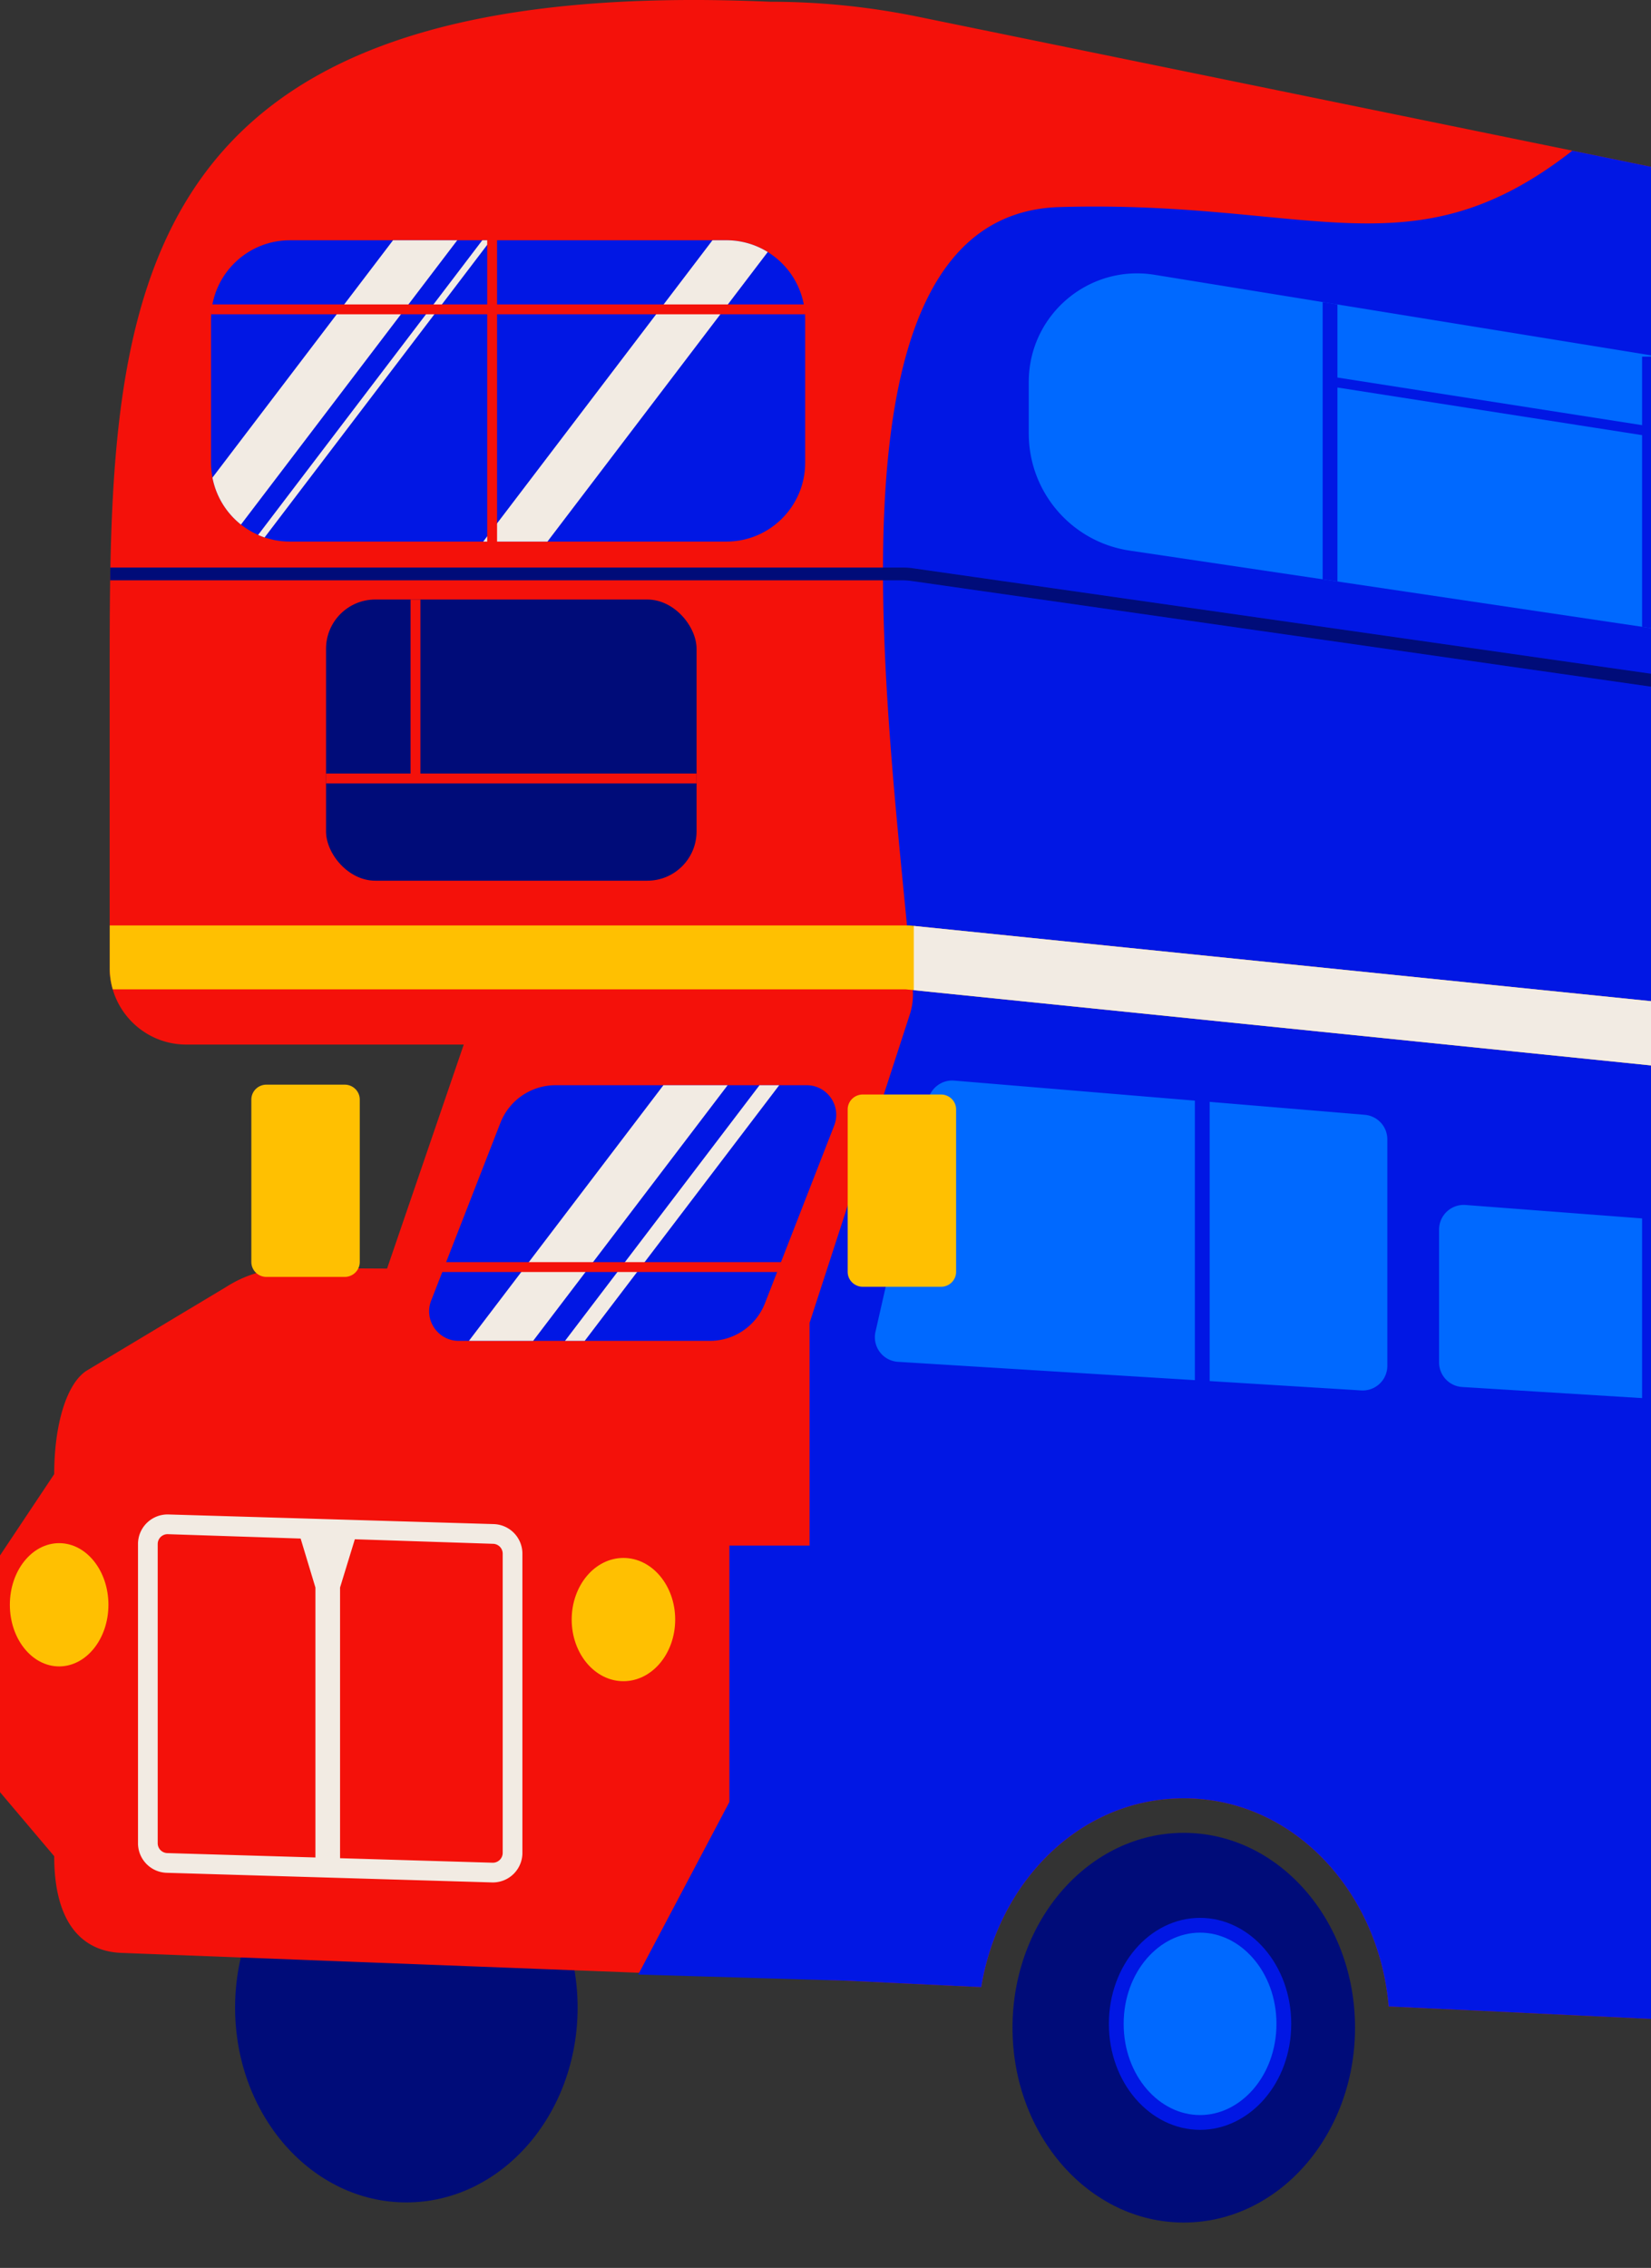
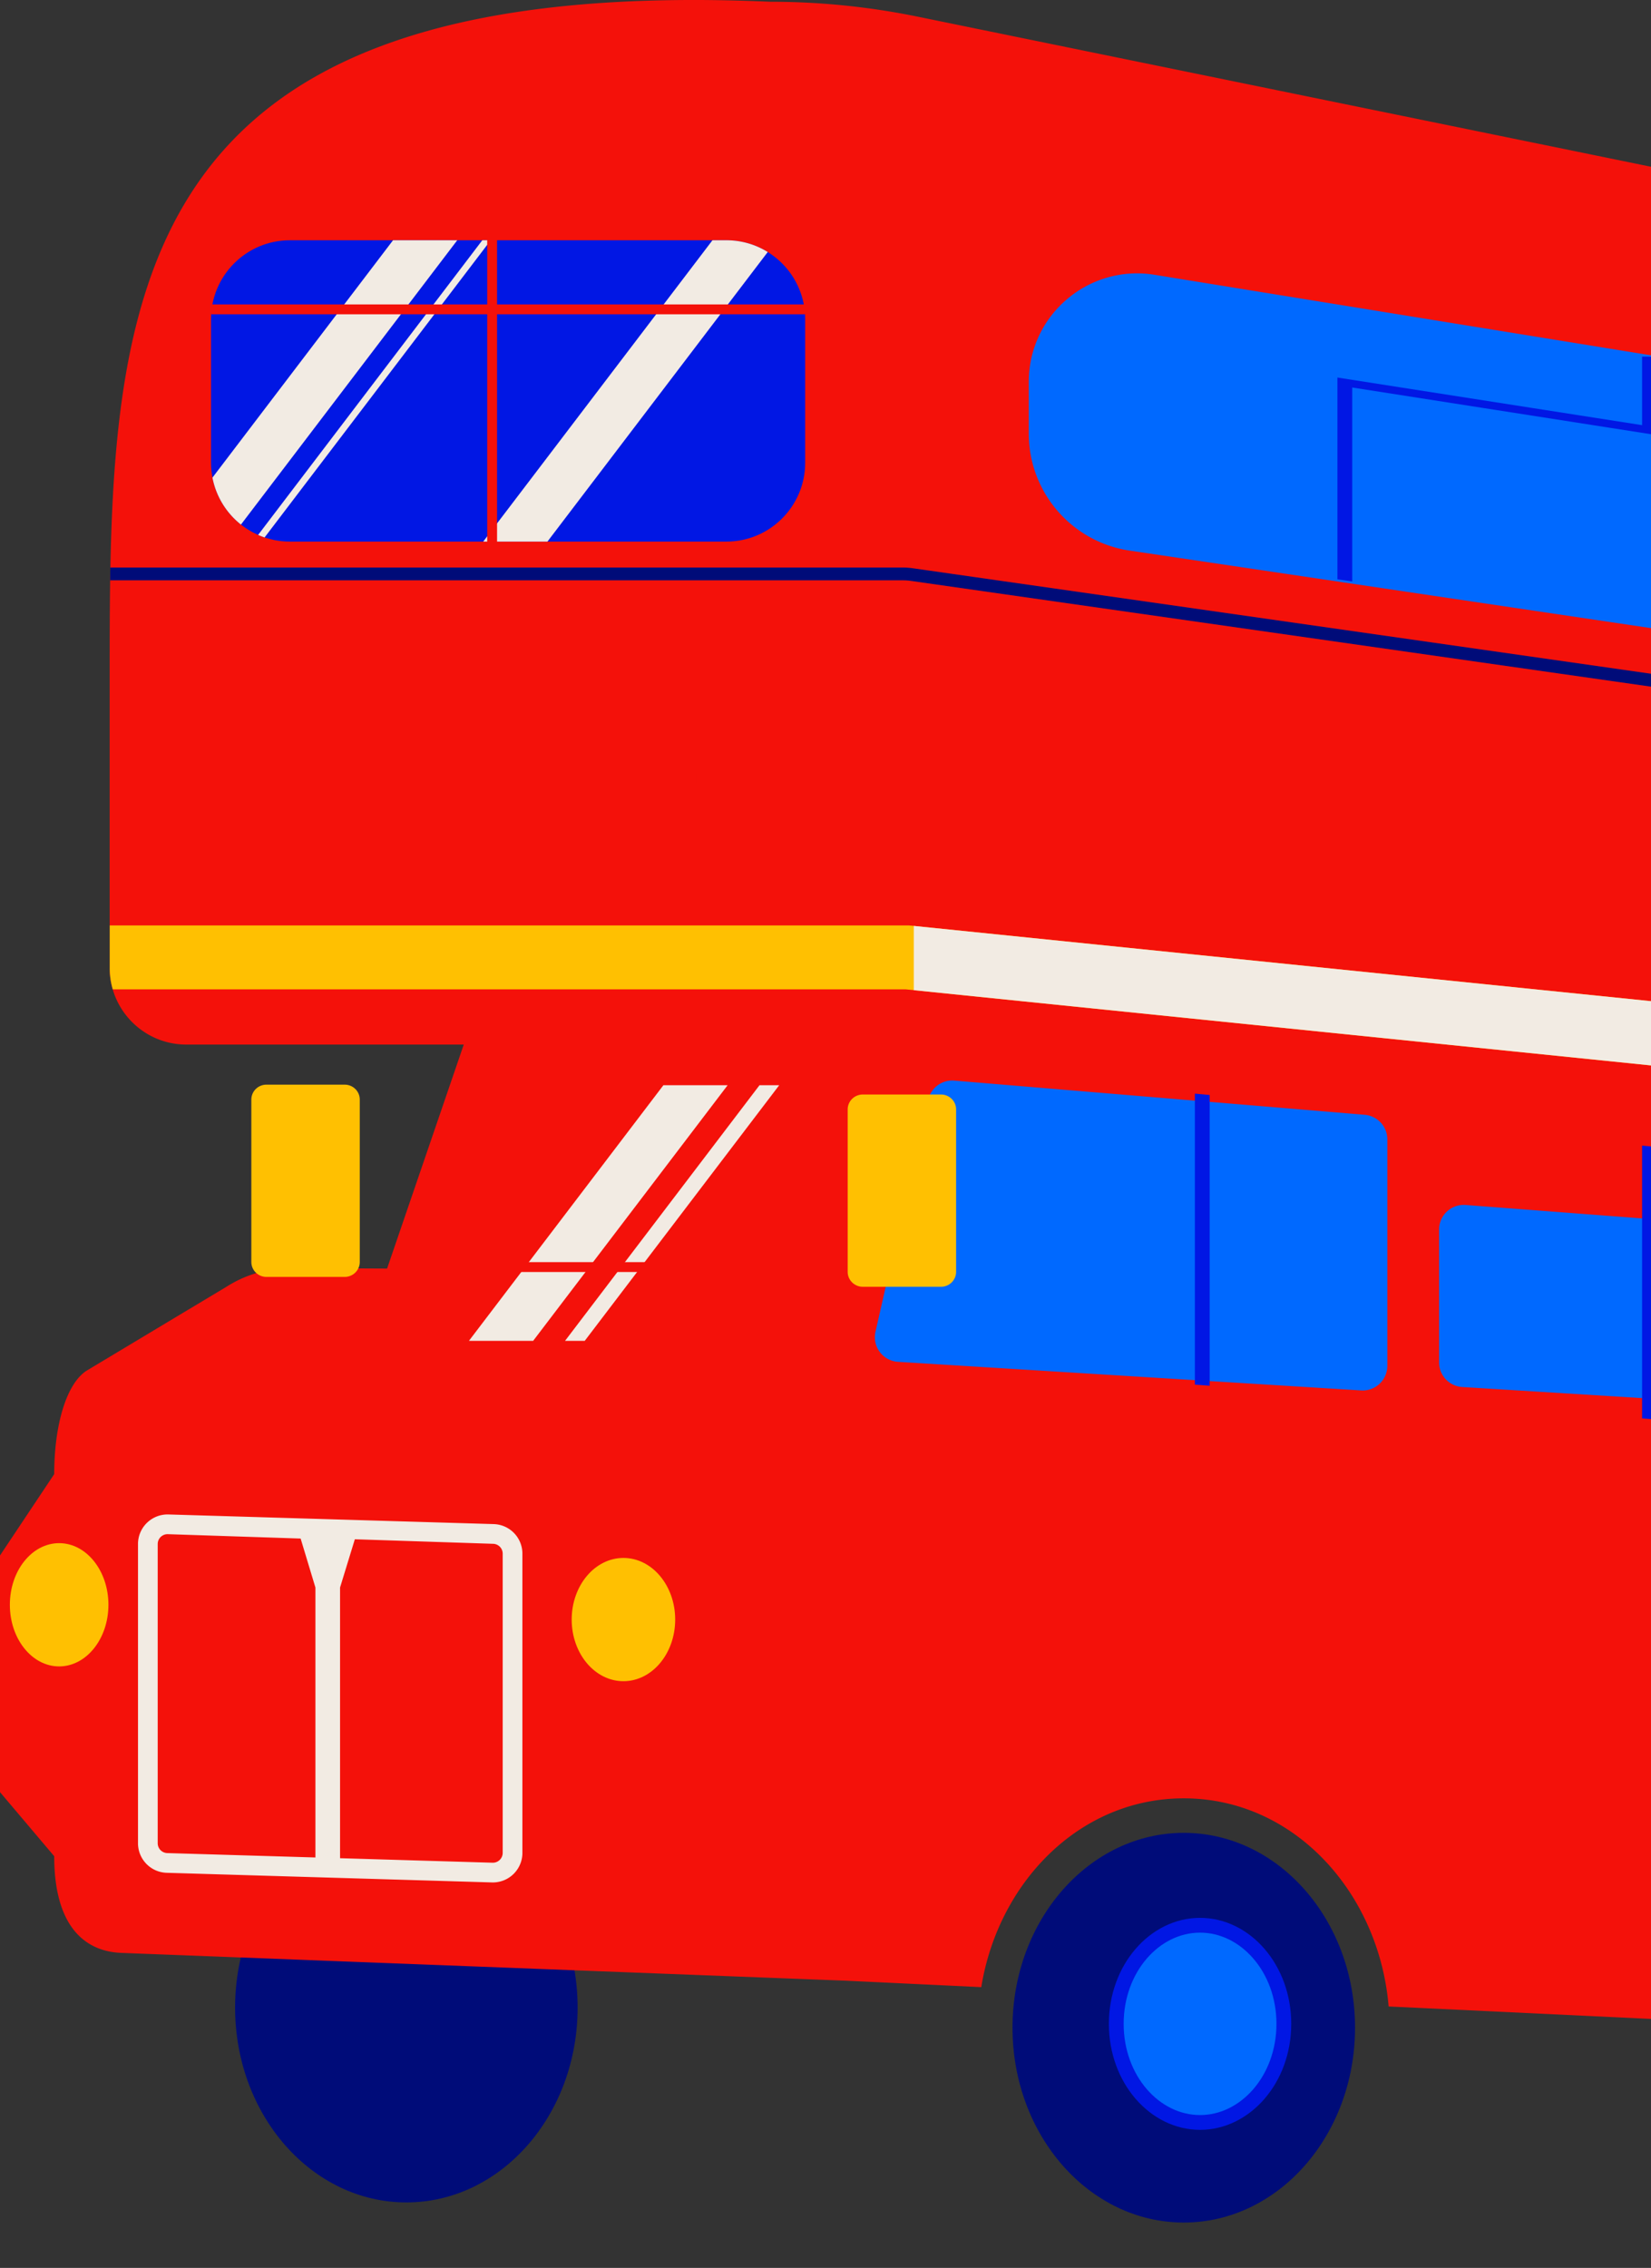
<svg xmlns="http://www.w3.org/2000/svg" fill="none" height="460" viewBox="0 0 335 460" width="335">
  <rect x="0" y="0" width="335" height="460" fill="#333333" stroke="none" />
  <path d="M82.453 446.721c19.192 0 34.751-17.694 34.751-39.521s-15.559-39.522-34.751-39.522c-19.193 0-34.751 17.695-34.751 39.522s15.558 39.521 34.75 39.521" fill="#000c79" />
  <path d="m627.269 423.387-.002.003v-.004zM22.255 134.427c0-74.045 2.39-139.866 134.071-134.072a149 149 0 0 1 29.866 3.023l372.233 76.16 13.561 2.658c32.115 6.293 55.281 34.438 55.281 67.161v274.029l-345.503-16.409c-1.924-22.971-19.082-42.217-41.568-42.217-21.192 0-37.653 17.095-41.088 38.293l-27.663-1.314h-.039L24.645 396.11C17.024 395.82 11 390.5 11 376.5l-11-13v-48L11 299c0-10 2.494-18.401 6.605-21.001l28.41-17.043a24.24 24.24 0 0 1 13.633-3.741l18.894.091 15.556-45.434H37.81c-8.592 0-15.556-6.963-15.556-15.555z" fill="#f4110a" />
-   <path d="m627.268 423.387-.002.003v-.004zM558.425 79.538l13.562 2.657a68.3 68.3 0 0 1 26.708 11.528l.075.054a68.6 68.6 0 0 1 17.369 18.174l.101.154a69 69 0 0 1 1.158 1.846 69 69 0 0 1 2.112 3.752l.054.104q.737 1.418 1.409 2.874l.088.191a68 68 0 0 1 1.648 3.908l.077.202q.355.933.683 1.877l.07.201q.327.948.628 1.909l.073.235a69 69 0 0 1 1.104 4.022l.075.308q.225.95.424 1.908l.065.319a68 68 0 0 1 .351 1.867l.054.318a61 61 0 0 1 .313 2.051l.029.211q.06.453.115.906l.047.402q.042.362.08.726l.023.22q.048.48.09.962l.027.33q.03.377.057.755l.019.258q.03.464.055.929l.017.353a57 57 0 0 1 .043 1.014q.015.458.023.917l.007.425q.007.476.008.951v274.03l-345.502-16.409c-1.924-22.972-19.082-42.217-41.568-42.217-21.192 0-37.653 17.095-41.088 38.292l-27.663-1.314h-.039L129.5 400.5l18.5-35v-52h16.263v-45.156l20.34-62.573c.538-1.654.738-3.363.599-5.096C181.15 150.162 164 43.5 215 42s71.5 14 104.048-11.44z" fill="#0117e4" />
  <path d="M240.196 450.803c19.193 0 34.751-17.694 34.751-39.522s-15.558-39.521-34.751-39.521-34.751 17.694-34.751 39.521 15.559 39.522 34.751 39.522" fill="#000c79" />
  <path d="M243.5 390.5c9.185 0 17 8.735 17 20s-7.815 20-17 20-17-8.735-17-20 7.815-20 17-20Z" fill="#0069ff" stroke="#0117e4" stroke-width="3" />
  <path d="M627.273 232.896v13.03l-443.479-45.253H22.88a15.6 15.6 0 0 1-.618-4.356v-8.607h162.192z" fill="#ffc001" />
  <path d="m185.413 200.837 441.86 45.088v-13.031l-441.86-45.087z" fill="#f2ebe3" />
-   <rect fill="#000c79" height="57.037" rx="10" width="75.185" x="66.154" y="121.599" />
  <path d="M85.302 156.896h56.037v2H66.153v-2h17.149v-35.297h2z" fill="#f4110a" />
  <path d="M147.376 48.733H58.82c-8.836 0-16 7.163-16 16v29.12c0 8.837 7.163 16 16 16h88.556c8.837 0 16-7.163 16-16v-29.12c0-8.837-7.163-16-16-16" fill="#0117e4" />
  <path d="M147.376 48.732c3.083 0 5.961.874 8.404 2.384l-44.703 58.738H98.045l46.518-61.122zm-47.809 0-45.88 60.28a16 16 0 0 1-1.313-.512l45.488-59.768zm-6.787 0L48.89 106.4a16 16 0 0 1-5.784-9.522l36.642-48.145z" fill="#f2ebe3" />
  <path d="M100.858 42.732v19.015h62.518v2h-62.518l-.001 47.107h-2V63.747H42.82v-2h56.038V42.732z" fill="#f4110a" />
-   <path d="M163.672 220.118h-50.96a12 12 0 0 0-11.181 7.642l-14.042 36.031c-1.533 3.934 1.369 8.179 5.59 8.179h50.961a12 12 0 0 0 11.181-7.643l14.042-36.031c1.533-3.933-1.369-8.178-5.591-8.178" fill="#0117e4" />
  <path d="M147.641 220.117h-13.033l-39.45 51.835q.258.017.522.017h12.497zm-28.998 51.852h-3.997l39.464-51.852h3.997z" fill="#f2ebe3" />
  <path d="M158.149 258H84l.85-2H159z" fill="#f4110a" />
  <path d="m276.915 226.118-83.285-6.936a5 5 0 0 0-5.291 3.874l-10.696 47.066a5 5 0 0 0 4.567 6.099l93.982 5.803a5 5 0 0 0 5.308-4.99v-45.933a5 5 0 0 0-4.585-4.983m115.625 25.53-95.161-7.239a5 5 0 0 0-5.379 4.986v26.941a5 5 0 0 0 4.692 4.991l95.161 5.876a5 5 0 0 0 5.308-4.991v-25.578a5 5 0 0 0-4.621-4.986" fill="#0069ff" />
  <path d="M475.988 245.803v52.093h-3v-52.375zm-72.389-6.814v54.021l-3-.227v-54.076zm-67.407-6.343v55.276l-3-.226v-55.333zm-90.742-10.541v58.969l-3-.226v-59.025z" fill="#0117e4" />
  <path d="M588.252 113.14 234.268 55.737c-13.381-2.17-25.521 8.161-25.521 21.717V87.94c0 11.892 8.708 21.99 20.471 23.739l357.498 53.142a5 5 0 0 0 5.735-4.946v-41.799a5 5 0 0 0-4.199-4.936" fill="#0069ff" />
-   <path d="M538.415 105.058v52.582l-3-.446v-52.623zM271.376 61.754v14.822l61.816 9.66V72.34h3v14.364l64.407 10.064V82.709l3 .486v14.041l72.186 11.28V94.901l3 .487v53.388l-3-.446v-37.791l-72.186-11.278V137.6l-3-.447V98.792l-64.407-10.064v38.852l-3-.446V88.26l-61.816-9.66v39.345l-3-.446V61.268z" fill="#0117e4" />
+   <path d="M538.415 105.058v52.582l-3-.446v-52.623zM271.376 61.754v14.822l61.816 9.66V72.34h3v14.364l64.407 10.064V82.709l3 .486v14.041l72.186 11.28V94.901l3 .487v53.388l-3-.446v-37.791l-72.186-11.278V137.6l-3-.447V98.792l-64.407-10.064v38.852V88.26l-61.816-9.66v39.345l-3-.446V61.268z" fill="#0117e4" />
  <path d="M190.935 222h-15.87c-1.693 0-3.065 1.353-3.065 3.022v32.956c0 1.669 1.372 3.022 3.065 3.022h15.87c1.693 0 3.065-1.353 3.065-3.022v-32.956c0-1.669-1.372-3.022-3.065-3.022m-121-2h-15.87c-1.693 0-3.065 1.353-3.065 3.022v32.956c0 1.669 1.372 3.022 3.065 3.022h15.87c1.692 0 3.065-1.353 3.065-3.022v-32.956c0-1.669-1.373-3.022-3.065-3.022" fill="#ffc001" />
  <path d="M627.266 178.41v2.619l-442.421-63.203a12 12 0 0 0-1.649-.117H22.352q.02-1.3.044-2.593h160.8q1.013 0 2.016.144z" fill="#000c79" />
  <ellipse cx="12" cy="325.5" fill="#ffc001" rx="10" ry="12.5" />
  <ellipse cx="126.5" cy="328.5" fill="#ffc001" rx="10.5" ry="12.5" />
  <path clip-rule="evenodd" d="m34.178 307.182 66 1.953a6 6 0 0 1 5.822 5.997v60.688l-.008.314a6 6 0 0 1-5.854 5.684l-.316-.001-66-1.953A6 6 0 0 1 28 373.866v-60.687a6 6 0 0 1 6.178-5.997M69 376.903l30.94.916a2 2 0 0 0 2.06-1.999v-60.688a2 2 0 0 0-1.94-1.999l-28.06-.92L69 322zM34.06 311.18a2 2 0 0 0-2.06 1.999v60.687a2 2 0 0 0 1.94 1.999l30.06.889V322l-3-9.934z" fill="#f2ebe3" fill-rule="evenodd" />
</svg>